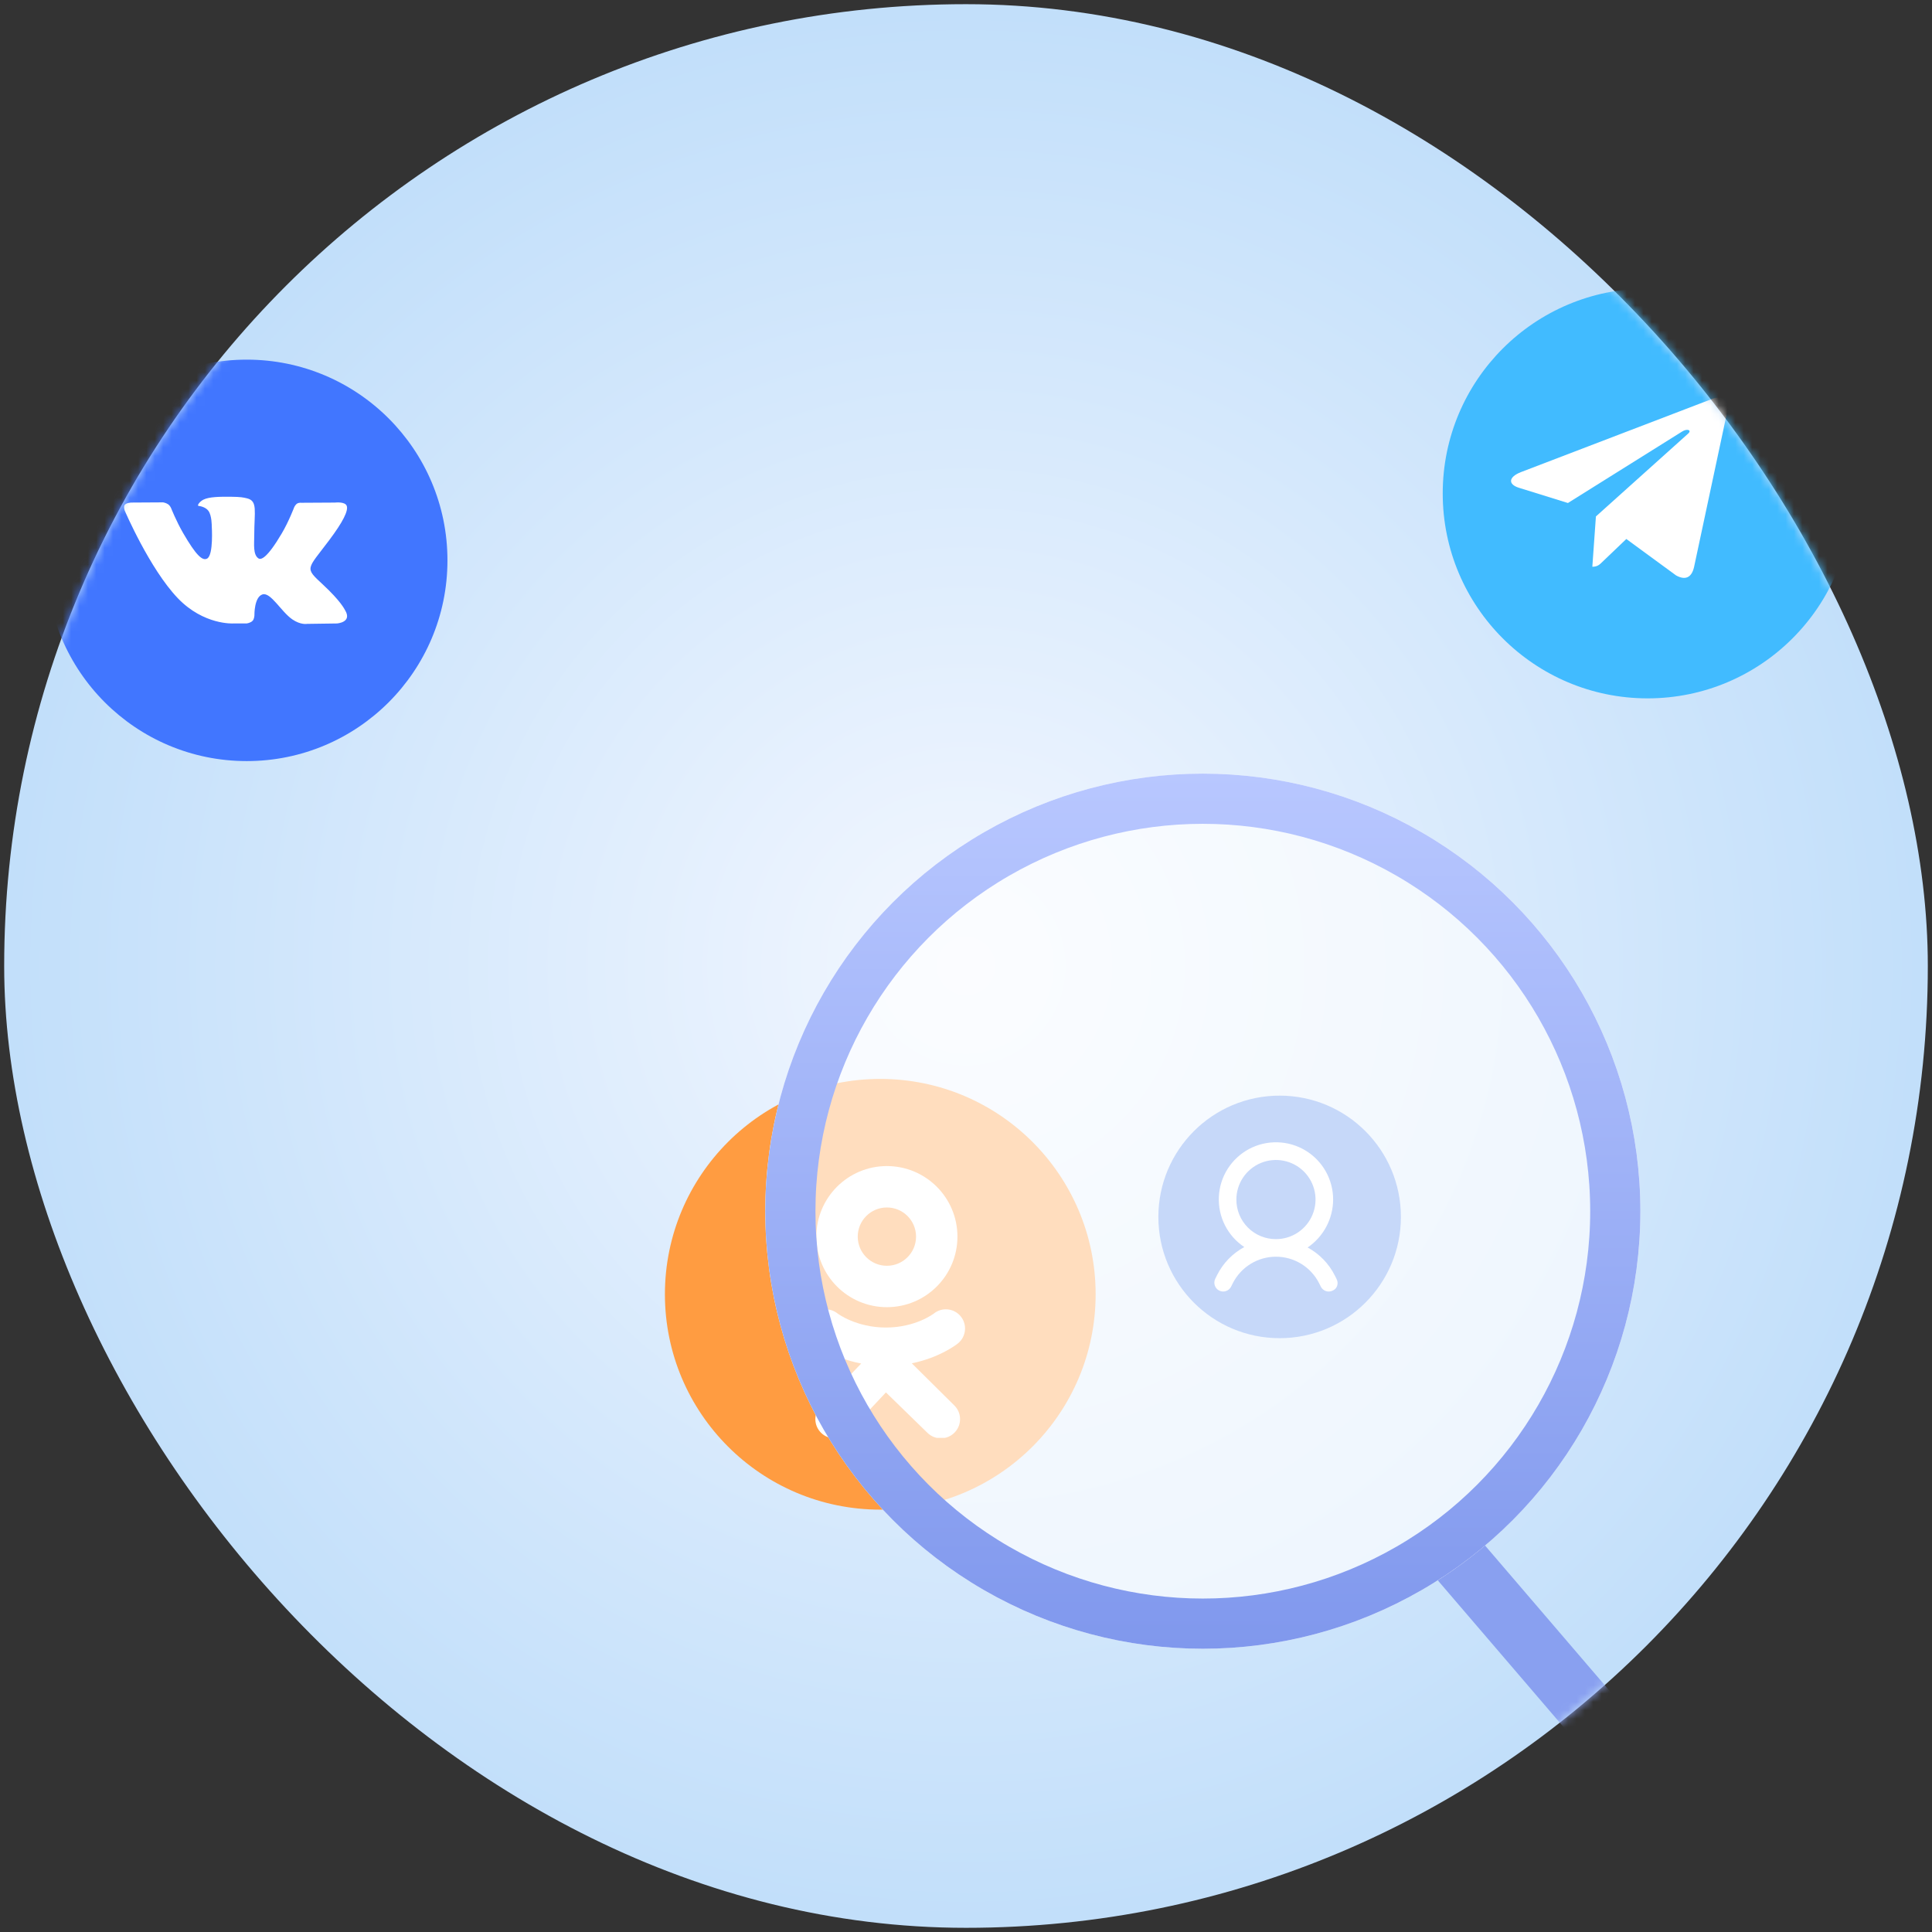
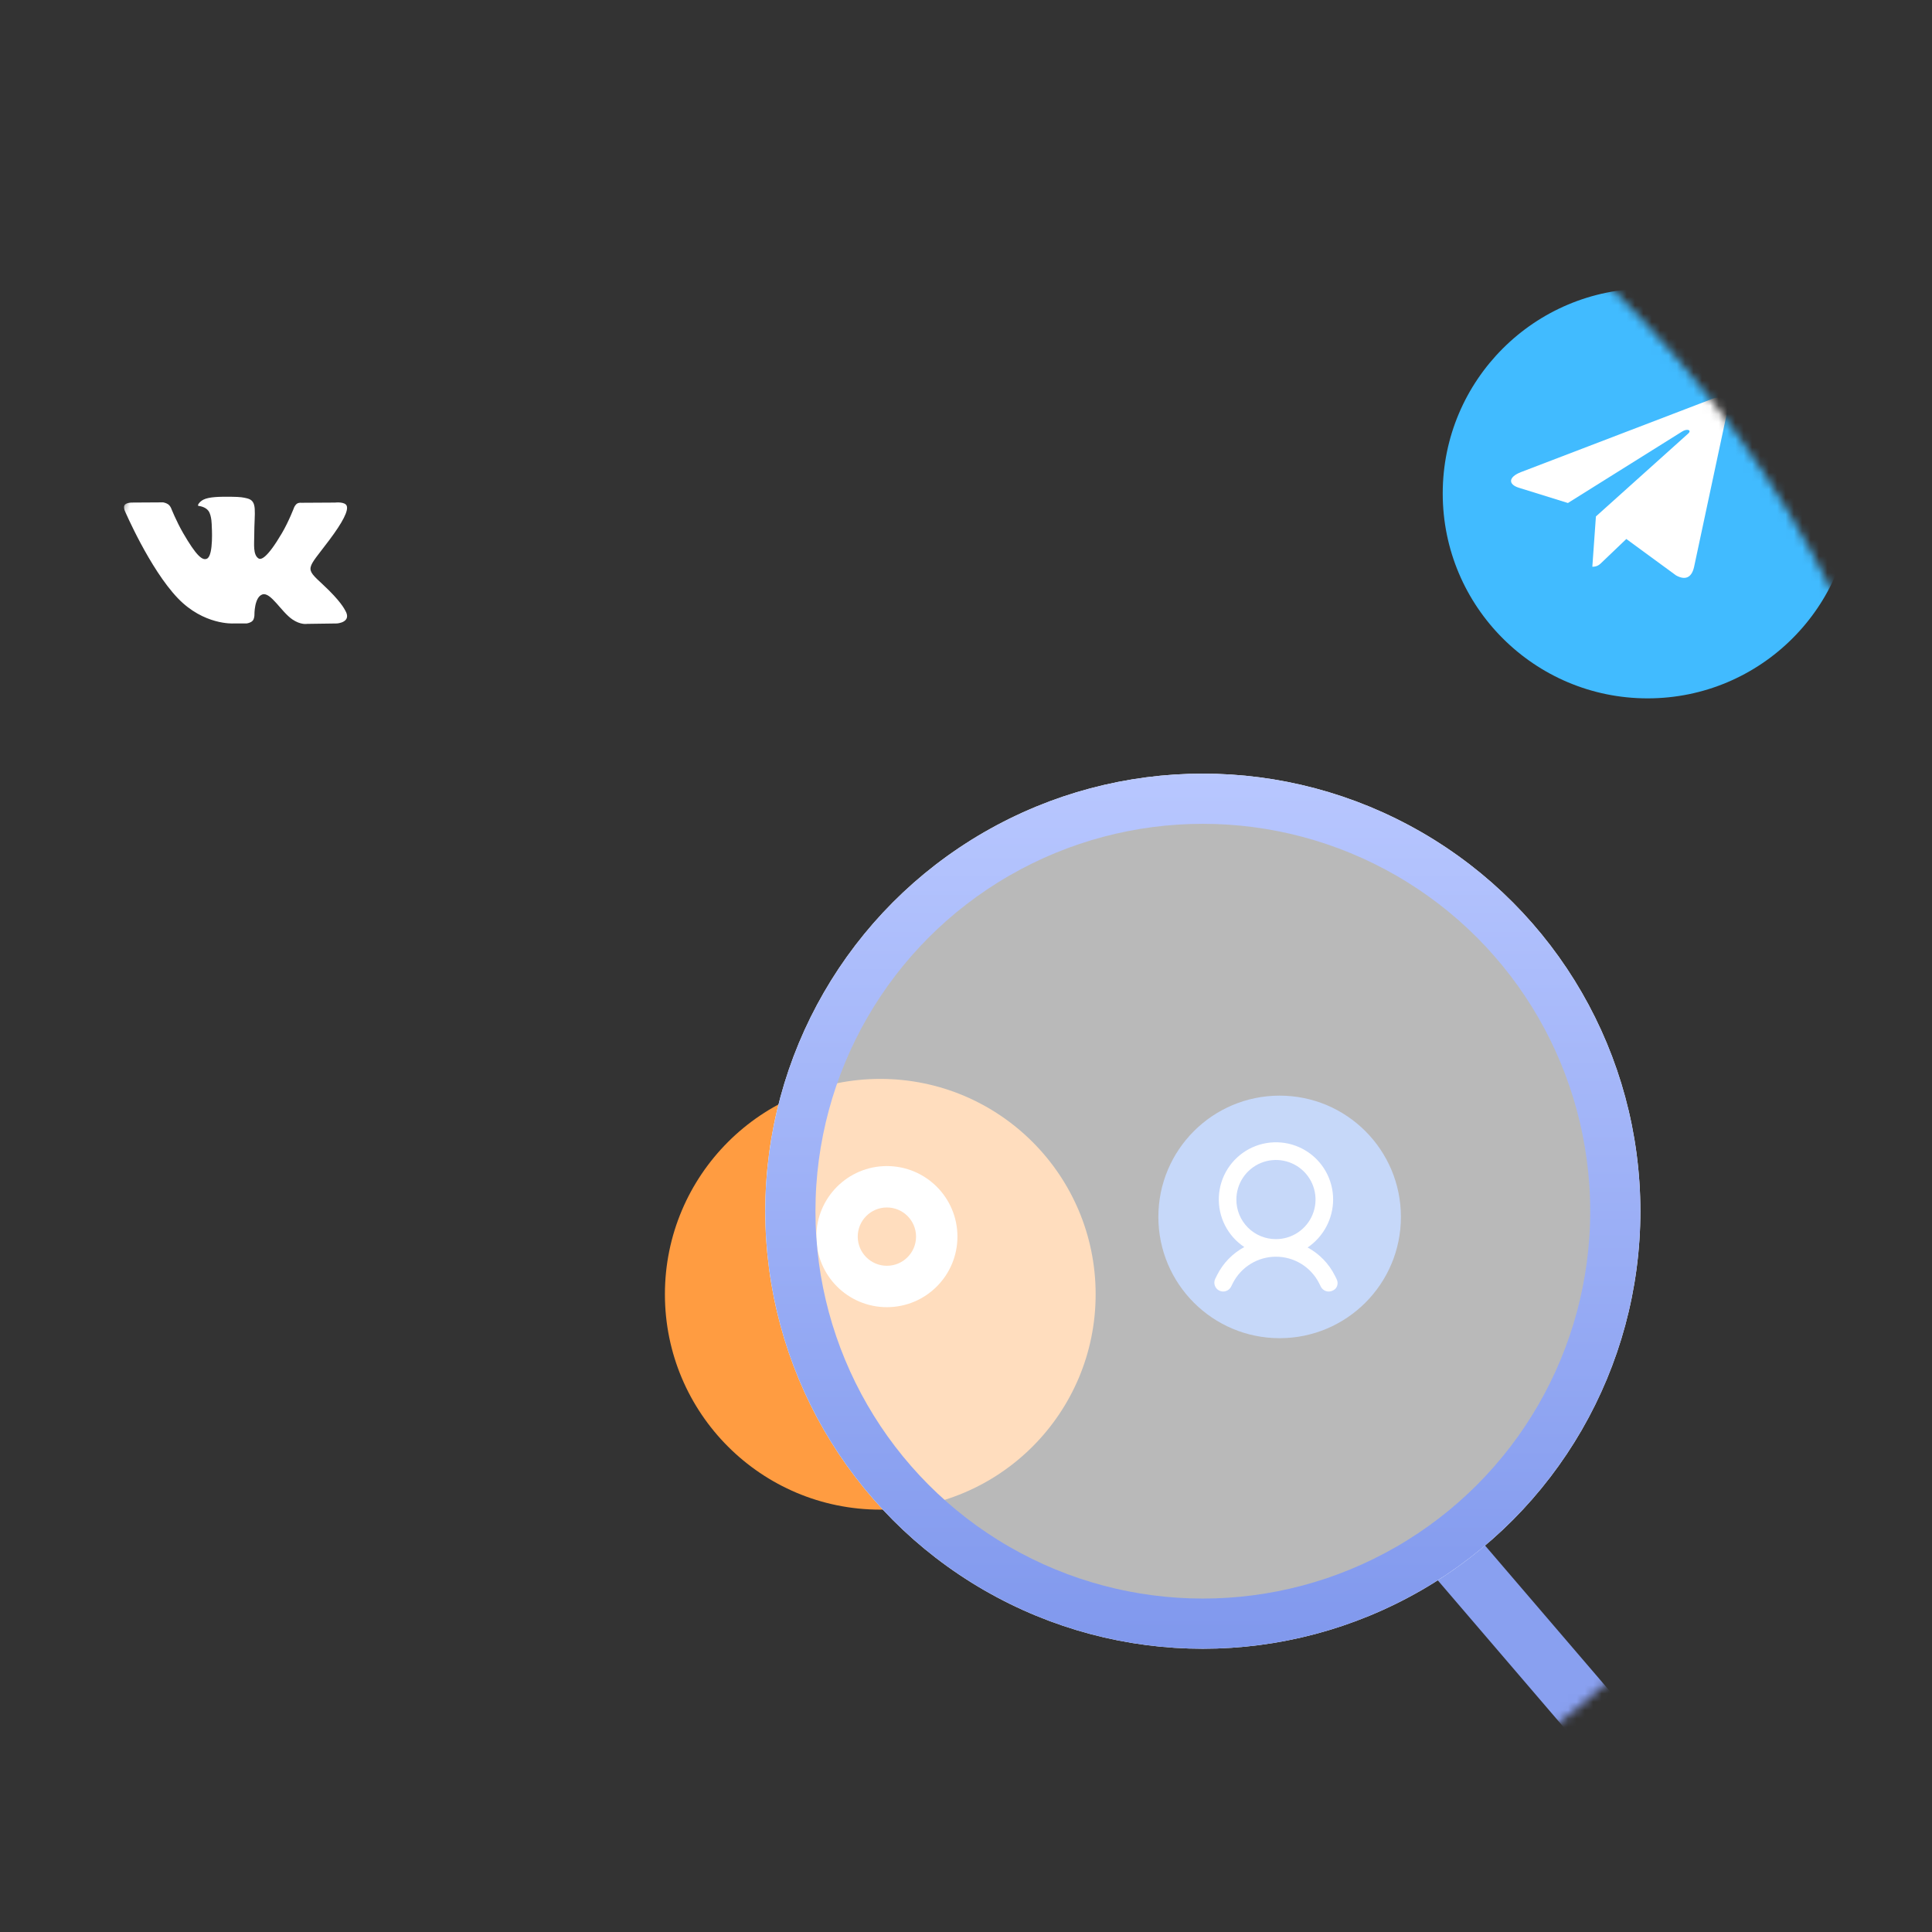
<svg xmlns="http://www.w3.org/2000/svg" width="231" height="231" viewBox="0 0 231 231" fill="none">
  <rect x="0" y="0" width="231" height="231" fill="#333333" stroke="none" />
-   <rect x="0.5" y="0.5" width="230" height="230" rx="115" fill="url(#paint0_radial_2702_653)" />
  <mask id="mask0_2702_653" style="mask-type:alpha" maskUnits="userSpaceOnUse" x="0" y="0" width="231" height="231">
    <rect x="0.5" y="0.5" width="230" height="230" rx="115" fill="#D9D9D9" />
  </mask>
  <g mask="url(#mask0_2702_653)">
    <circle cx="14.5" cy="14.5" r="14.5" transform="matrix(-1 0 0 1 167.5 131)" fill="#598CEE" />
    <path d="M159.816 152.942L159.606 152.521C158.892 151.091 157.753 149.915 156.346 149.156C157.282 148.521 158.049 147.667 158.58 146.668C159.112 145.67 159.392 144.556 159.396 143.425C159.398 142.243 159.093 141.081 158.512 140.051C157.931 139.022 157.093 138.161 156.079 137.552C155.066 136.944 153.912 136.608 152.731 136.579C151.549 136.55 150.38 136.827 149.337 137.384C148.295 137.942 147.415 138.76 146.783 139.759C146.151 140.758 145.789 141.904 145.733 143.084C145.676 144.265 145.926 145.44 146.459 146.495C146.993 147.55 147.79 148.449 148.774 149.104C147.367 149.863 146.228 151.038 145.514 152.469L145.304 152.889C145.242 153.014 145.205 153.149 145.195 153.288C145.185 153.426 145.203 153.565 145.247 153.697C145.291 153.829 145.36 153.951 145.451 154.056C145.542 154.161 145.653 154.247 145.777 154.309C145.902 154.371 146.037 154.408 146.176 154.418C146.314 154.428 146.453 154.41 146.585 154.366C146.717 154.323 146.839 154.253 146.944 154.162C147.049 154.071 147.135 153.96 147.197 153.836L147.407 153.415C147.892 152.465 148.629 151.667 149.539 151.11C150.448 150.553 151.494 150.258 152.56 150.258C153.627 150.258 154.672 150.553 155.582 151.11C156.491 151.667 157.229 152.465 157.713 153.415L157.923 153.836C157.985 153.961 158.07 154.072 158.175 154.164C158.28 154.255 158.402 154.325 158.534 154.369C158.666 154.413 158.806 154.43 158.945 154.42C159.084 154.41 159.219 154.372 159.343 154.309C159.869 154.099 160.079 153.468 159.816 152.942ZM147.828 143.425C147.828 142.489 148.105 141.574 148.625 140.796C149.145 140.018 149.885 139.411 150.749 139.053C151.614 138.695 152.565 138.601 153.483 138.784C154.401 138.966 155.245 139.417 155.906 140.079C156.568 140.741 157.019 141.584 157.201 142.502C157.384 143.42 157.29 144.371 156.932 145.236C156.574 146.101 155.967 146.84 155.189 147.36C154.411 147.88 153.496 148.157 152.56 148.157C151.938 148.16 151.321 148.039 150.746 147.802C150.171 147.565 149.648 147.217 149.208 146.777C148.768 146.337 148.42 145.814 148.183 145.239C147.946 144.664 147.825 144.047 147.828 143.425Z" fill="white" />
    <circle cx="105.25" cy="154.75" r="25.75" fill="#FF9C41" />
    <g clip-path="url(#clip0_2702_653)">
      <path d="M106.041 139.422C101.383 139.422 97.607 143.199 97.607 147.857C97.607 152.516 101.383 156.292 106.041 156.292C110.7 156.292 114.476 152.516 114.476 147.857C114.476 143.199 110.7 139.422 106.041 139.422ZM106.041 151.344C104.116 151.344 102.555 149.783 102.555 147.857C102.555 145.932 104.116 144.371 106.041 144.371C107.967 144.371 109.528 145.932 109.528 147.857C109.528 149.783 107.967 151.344 106.041 151.344Z" fill="white" />
-       <path d="M109.019 163.004C112.396 162.316 114.42 160.717 114.527 160.631C115.515 159.839 115.674 158.395 114.881 157.407C114.089 156.419 112.645 156.26 111.657 157.053C111.636 157.069 109.478 158.725 105.927 158.728C102.376 158.725 100.172 157.069 100.151 157.053C99.163 156.26 97.719 156.419 96.927 157.407C96.135 158.395 96.293 159.839 97.282 160.631C97.39 160.718 99.497 162.359 102.969 163.031L98.13 168.087C97.251 168.999 97.278 170.451 98.189 171.33C98.635 171.759 99.208 171.972 99.781 171.972C100.382 171.972 100.982 171.737 101.432 171.271L105.927 166.483L110.876 171.302C111.772 172.197 113.224 172.195 114.119 171.299C115.014 170.403 115.013 168.951 114.116 168.056L109.019 163.004Z" fill="white" />
      <path d="M105.928 158.728C105.919 158.728 105.936 158.728 105.928 158.728C105.919 158.728 105.936 158.728 105.928 158.728Z" fill="white" />
    </g>
    <circle cx="197" cy="59" r="24.5" fill="#41BBFF" />
    <g clip-path="url(#clip1_2702_653)">
      <path d="M190.816 61.748L190.388 67.764C191 67.764 191.265 67.502 191.583 67.186L194.452 64.444L200.398 68.798C201.489 69.406 202.257 69.086 202.551 67.795L206.454 49.507L206.455 49.505C206.801 47.894 205.872 47.263 204.81 47.659L181.869 56.442C180.303 57.049 180.327 57.922 181.603 58.318L187.468 60.142L201.091 51.617C201.732 51.193 202.315 51.428 201.836 51.852L190.816 61.748Z" fill="white" />
    </g>
-     <circle cx="29.5" cy="67" r="24" fill="#4176FF" />
    <g clip-path="url(#clip2_2702_653)">
      <path d="M41.262 72.963C41.191 72.844 40.747 71.88 38.614 69.9C36.38 67.826 36.68 68.163 39.37 64.578C41.009 62.394 41.664 61.061 41.459 60.491C41.264 59.947 40.059 60.091 40.059 60.091L36.052 60.114C36.052 60.114 35.755 60.074 35.533 60.206C35.319 60.336 35.18 60.636 35.18 60.636C35.18 60.636 34.545 62.326 33.698 63.763C31.913 66.795 31.198 66.955 30.907 66.766C30.228 66.328 30.398 65.003 30.398 64.063C30.398 61.124 30.843 59.899 29.53 59.583C29.093 59.477 28.773 59.407 27.658 59.396C26.228 59.381 25.016 59.401 24.331 59.736C23.874 59.959 23.523 60.458 23.738 60.486C24.003 60.521 24.603 60.648 24.921 61.081C25.333 61.639 25.318 62.896 25.318 62.896C25.318 62.896 25.554 66.355 24.766 66.785C24.224 67.08 23.483 66.478 21.891 63.726C21.076 62.318 20.459 60.759 20.459 60.759C20.459 60.759 20.341 60.469 20.129 60.314C19.872 60.126 19.512 60.066 19.512 60.066L15.702 60.089C15.702 60.089 15.13 60.106 14.92 60.354C14.734 60.576 14.905 61.033 14.905 61.033C14.905 61.033 17.889 68.011 21.266 71.53C24.364 74.755 27.881 74.544 27.881 74.544H29.475C29.475 74.544 29.956 74.49 30.201 74.225C30.428 73.982 30.42 73.525 30.42 73.525C30.42 73.525 30.388 71.387 31.381 71.072C32.36 70.762 33.617 73.138 34.948 74.054C35.955 74.745 36.72 74.594 36.72 74.594L40.282 74.544C40.282 74.544 42.146 74.429 41.262 72.963Z" fill="white" />
    </g>
    <line x1="173.424" y1="185.343" x2="201.157" y2="217.698" stroke="#89A0F0" stroke-width="7" />
    <circle cx="143.816" cy="144.816" r="50.816" fill="white" fill-opacity="0.66" stroke="white" stroke-width="3" />
    <circle cx="143.816" cy="144.816" r="49.316" stroke="url(#paint1_linear_2702_653)" stroke-width="6" />
  </g>
  <defs>
    <radialGradient id="paint0_radial_2702_653" cx="0" cy="0" r="1" gradientUnits="userSpaceOnUse" gradientTransform="translate(115.5 115.5) rotate(90) scale(115)">
      <stop stop-color="#F3F7FF" />
      <stop offset="1" stop-color="#C2DFFA" />
    </radialGradient>
    <linearGradient id="paint1_linear_2702_653" x1="143.816" y1="92.5" x2="143.816" y2="197.133" gradientUnits="userSpaceOnUse">
      <stop stop-color="#B8C7FF" />
      <stop offset="1" stop-color="#8098ED" />
    </linearGradient>
    <clipPath id="clip0_2702_653">
      <rect width="18.802" height="32.903" fill="white" transform="translate(96.667 139.014)" />
    </clipPath>
    <clipPath id="clip1_2702_653">
      <rect width="25.861" height="25.861" fill="white" transform="translate(180.668 45.389)" />
    </clipPath>
    <clipPath id="clip2_2702_653">
      <rect width="26.667" height="26.667" fill="white" transform="translate(14.833 53.667)" />
    </clipPath>
  </defs>
</svg>